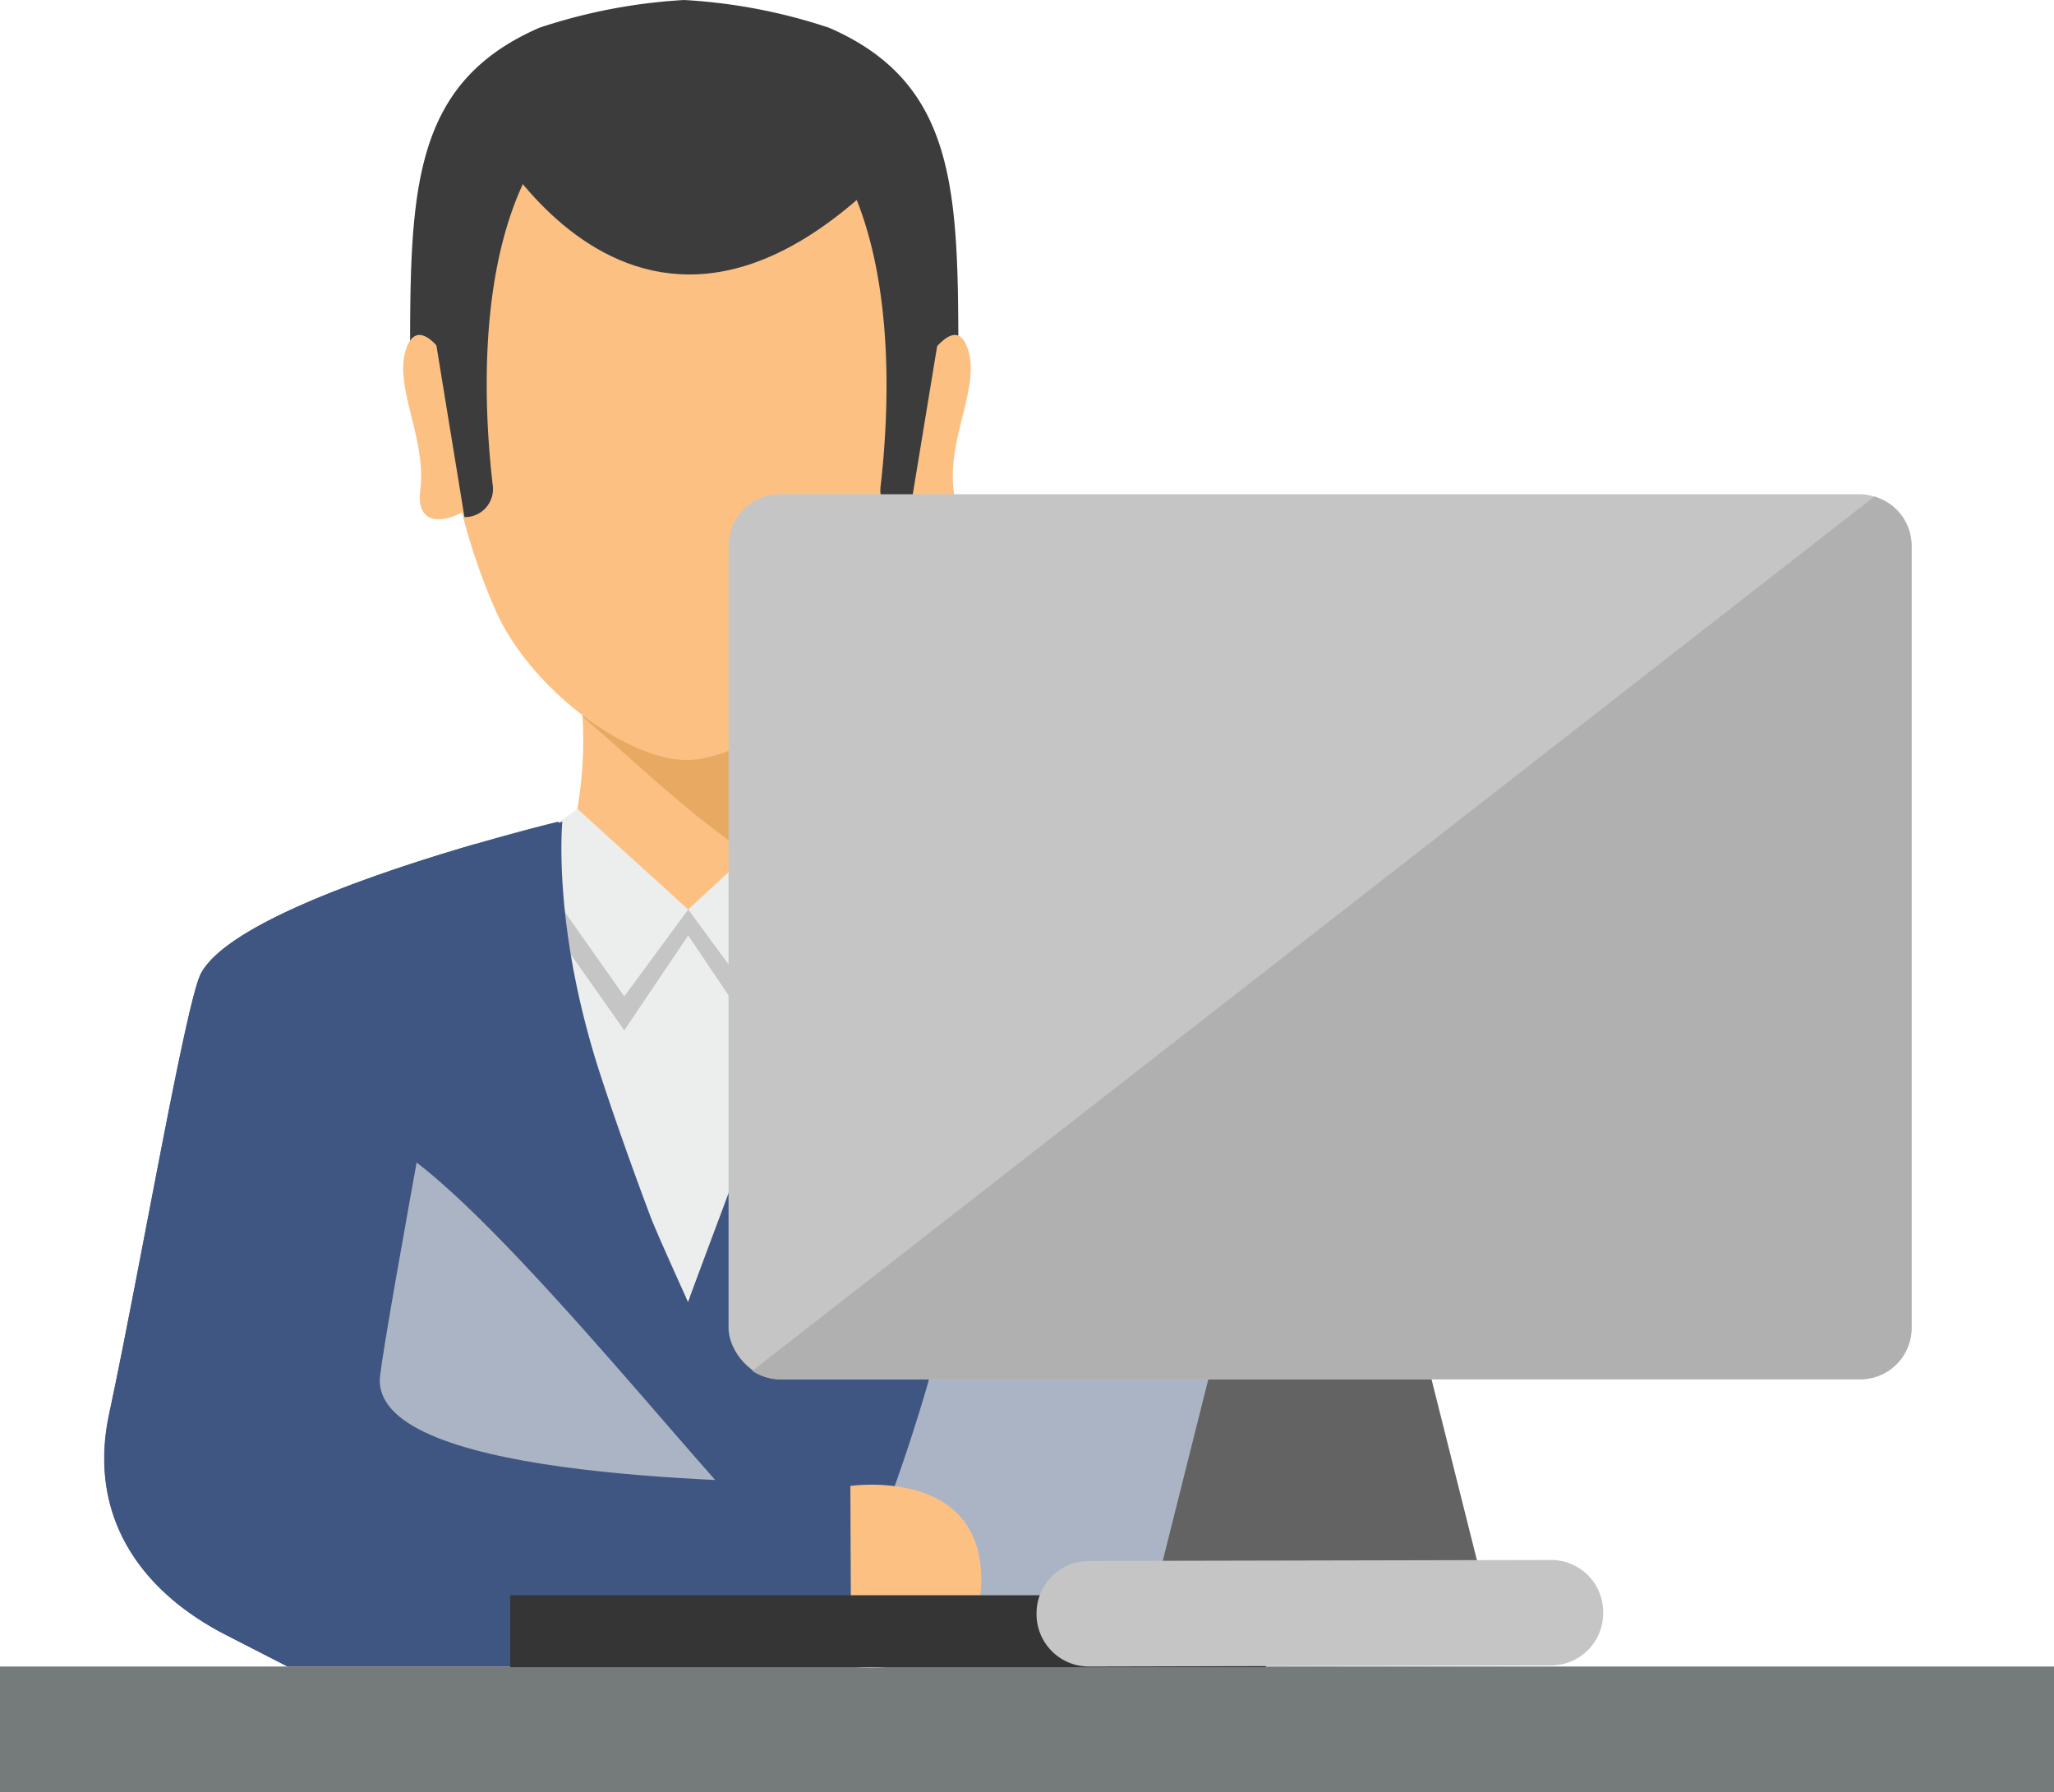
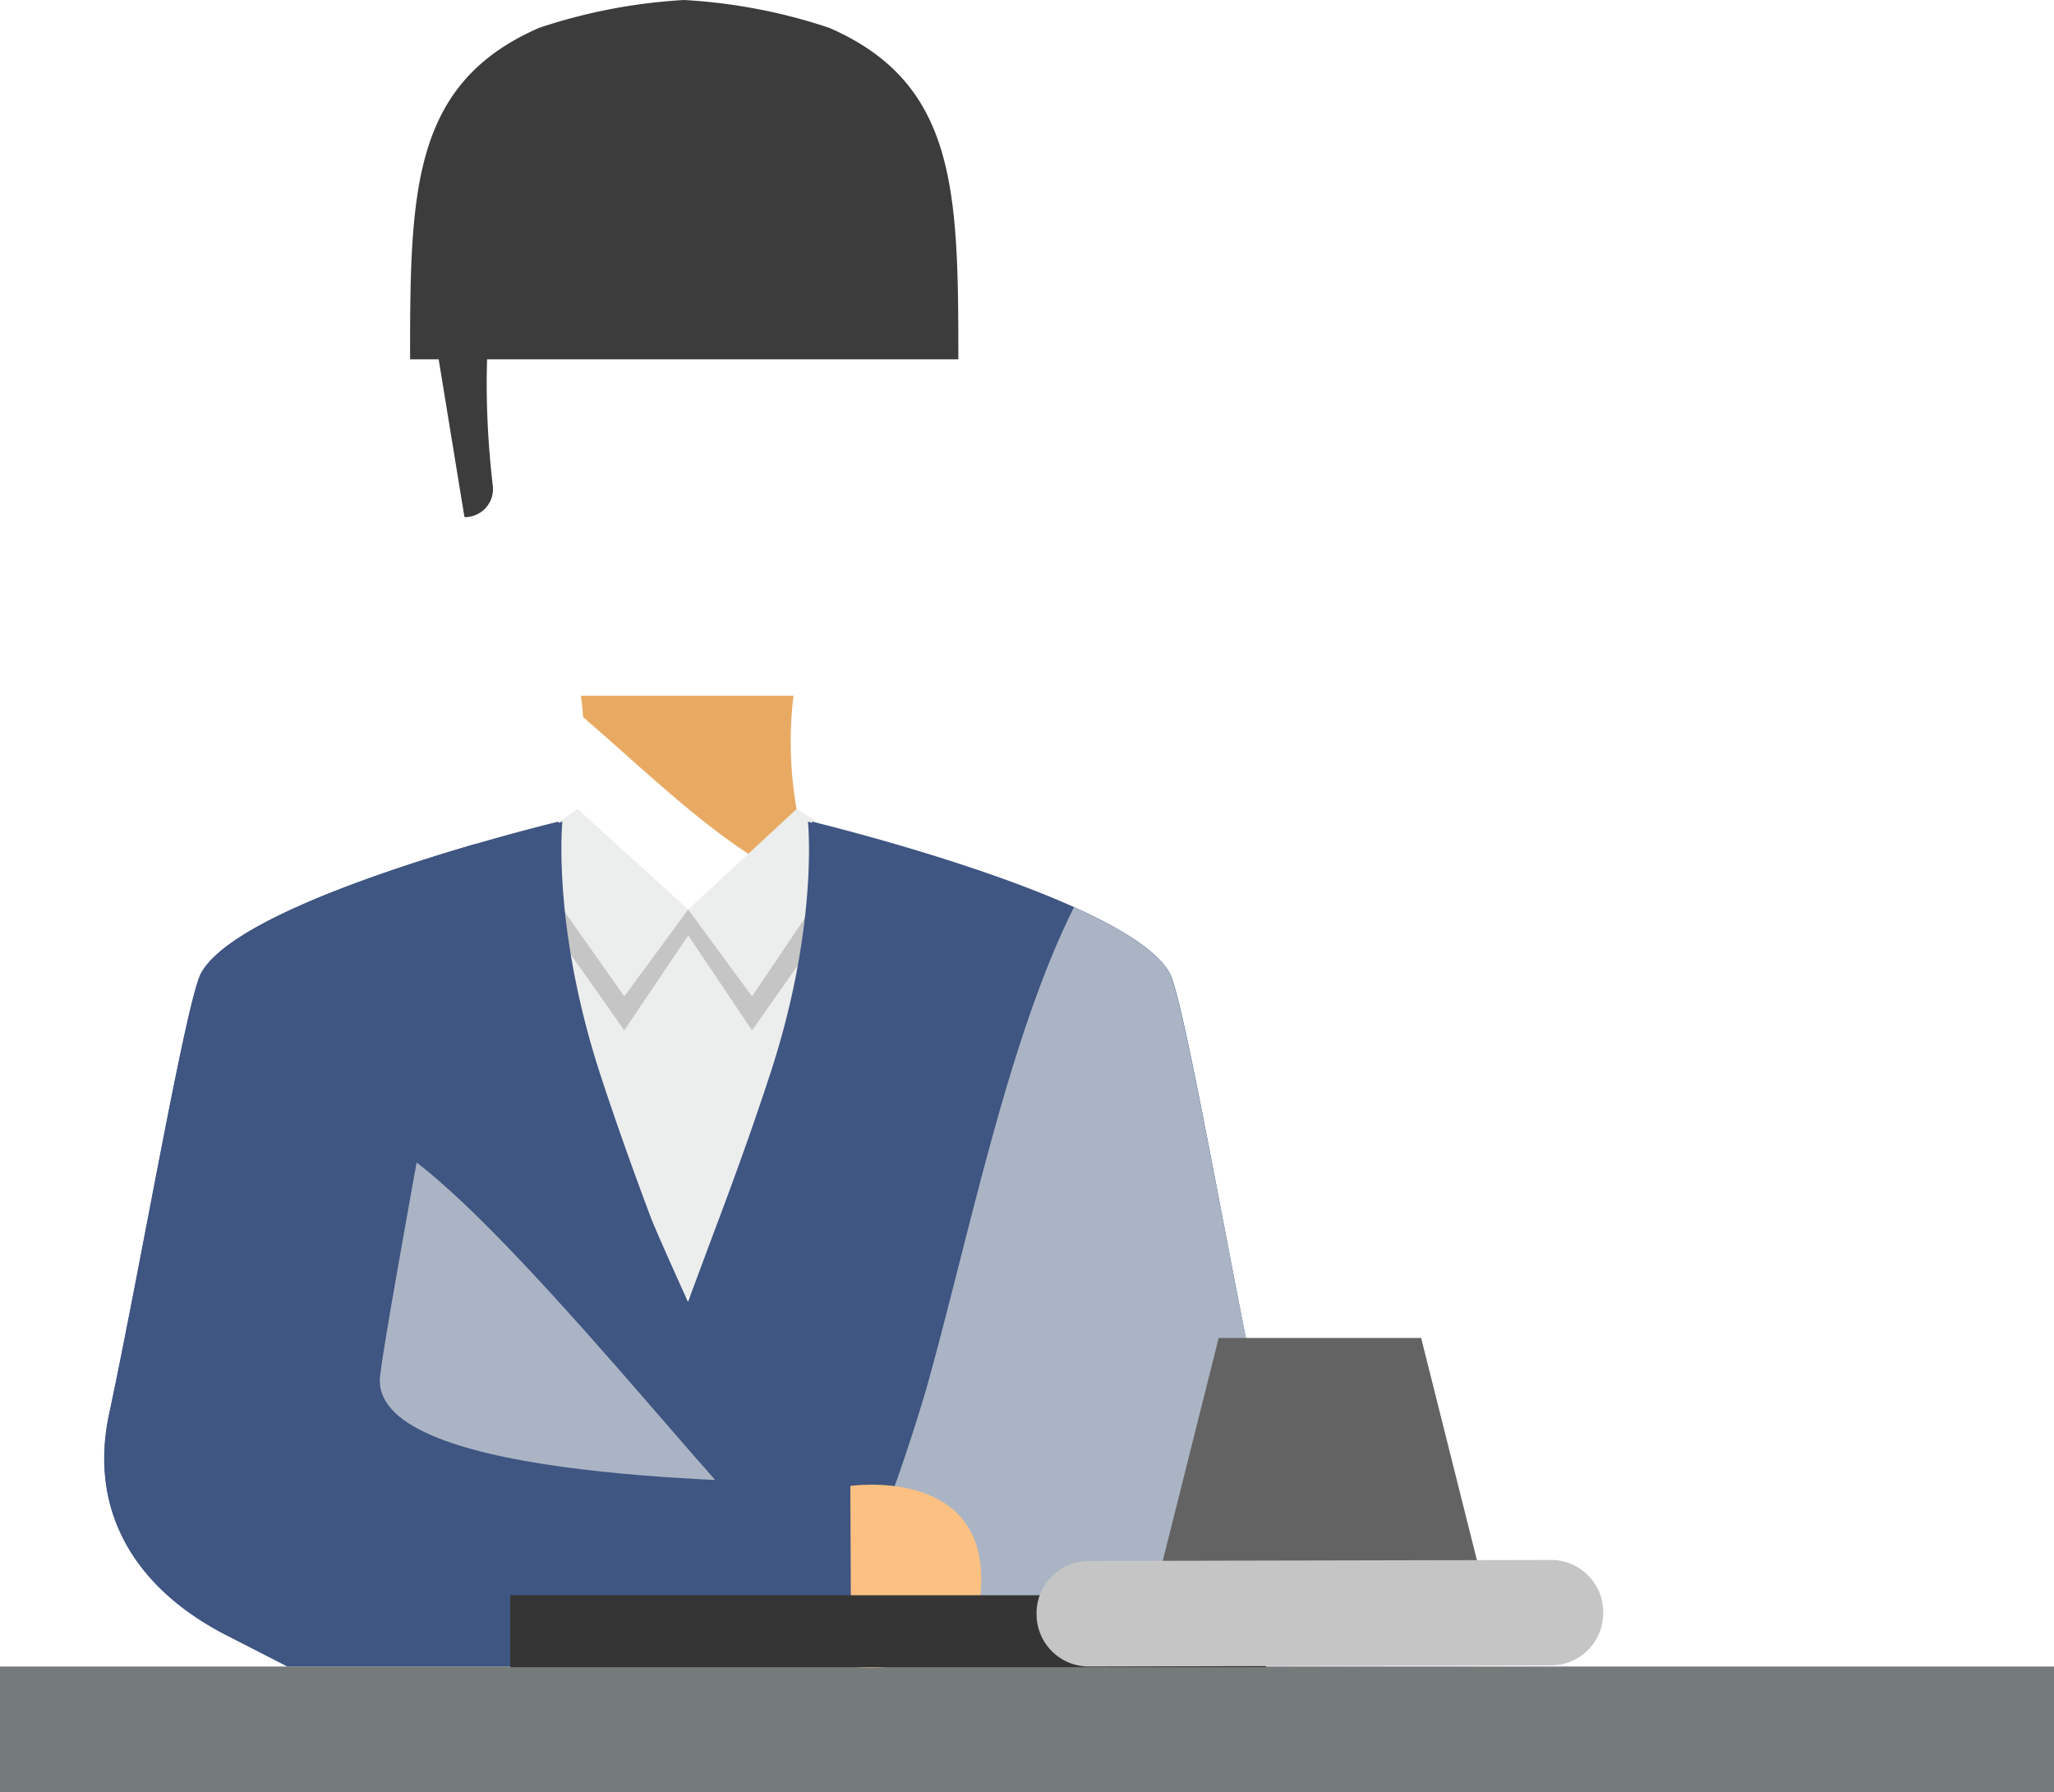
<svg xmlns="http://www.w3.org/2000/svg" viewBox="0 0 186.98 163.15">
  <defs>
    <style>.cls-1{isolation:isolate;}.cls-2{fill:#3c3c3c;}.cls-3{fill:#fcc083;}.cls-4{fill:#e8aa63;}.cls-5{fill:#eceded;}.cls-6{fill:#7d7d7d;opacity:0.35;}.cls-6,.cls-8{mix-blend-mode:multiply;}.cls-7{fill:#3f5582;}.cls-8{fill:#aab4c4;}.cls-9{fill:#757a7a;}.cls-10{fill:#353535;}.cls-11{fill:#636363;}.cls-12{fill:#c5c5c5;}.cls-13{fill:#b0b0b0;}</style>
  </defs>
  <title>devenir_admin</title>
  <g class="cls-1">
    <g id="Layer_1" data-name="Layer 1">
      <path class="cls-2" d="M82,5.82A50.55,50.55,0,0,0,68.8,3.29,50.63,50.63,0,0,0,55.61,5.82C44,10.88,43.85,20.69,43.85,36H93.76C93.76,20.69,93.62,10.88,82,5.82Z" transform="translate(-6.52 -3.29)" />
-       <path class="cls-3" d="M78.74,66.62H59.39a37,37,0,0,1-11.12,30.7l19.87,24H70l19.86-24A37,37,0,0,1,78.74,66.62Z" transform="translate(-6.52 -3.29)" />
      <path class="cls-4" d="M59.4,66.62H78.75a35.62,35.62,0,0,0,2.48,17.86c-8.08-3.15-14.52-9.8-21.63-15.91C59.52,67.33,59.4,66.62,59.4,66.62Z" transform="translate(-6.52 -3.29)" />
      <path class="cls-5" d="M58.35,80.21A37.57,37.57,0,0,1,48.27,97.32l19.87,24H70l19.86-24A37.57,37.57,0,0,1,79.78,80.21L69.16,86.08Z" transform="translate(-6.52 -3.29)" />
-       <path class="cls-3" d="M94.55,34.86c-.75-1.93-2-.93-3.07.33.3-14.94-7.59-22.53-7.59-22.53H54.25s-7.94,7.57-7.69,22.42c-1-1.21-2.25-2.09-3-.22-1.34,3.47,1.82,8.23,1.22,13.06-.41,3.26,2.16,2.93,3.79,2a55.37,55.37,0,0,0,3,8.78c3.1,7.21,12,13.77,17.44,13.77s14.22-6.61,17.45-13.77a41.84,41.84,0,0,0,3-8.82c1.62.94,4.28,1.33,3.87-2C92.73,43.09,95.9,38.33,94.55,34.86Z" transform="translate(-6.52 -3.29)" />
      <polygon class="cls-6" points="78.17 80.01 72.53 76.72 62.65 82.79 52.76 76.72 47.12 80.01 56.83 93.79 62.65 85.15 68.46 93.79 78.17 80.01" />
      <polygon class="cls-5" points="62.65 82.79 68.46 90.7 77.75 76.92 72.53 73.63 62.65 82.79" />
      <polygon class="cls-5" points="62.65 82.79 56.83 90.7 47.36 77.27 52.57 73.63 62.65 82.79" />
      <path class="cls-7" d="M113,91.87C109.21,85,80.44,78.08,80.44,78.08a.66.66,0,0,0,0,.11l-.37-.11s1,9.53-3.48,23.09c-1.47,4.5-3.12,9.07-4.55,12.88-.57,1.5-2.89,7.75-2.89,7.75s-2.84-6.25-3.41-7.75c-1.43-3.81-3.08-8.38-4.55-12.88-4.43-13.56-3.48-23-3.48-23.09l-.36.11v-.11S28.59,85,24.82,91.87c-1.36,2.48-5.55,26.93-8.37,40.12-1.93,9,2.52,16,10.74,20.18l5.5,2.82h71.73l5.88-2.9c8.38-4.13,13-11.19,11-20.32C118.49,118.64,114.34,94.34,113,91.87Z" transform="translate(-6.52 -3.29)" />
-       <path class="cls-8" d="M121.31,131.77c-2.82-13.13-7-37.43-8.33-39.9-1.13-2.06-4.52-4.12-8.69-6-6,12-9.46,29.55-13.4,43.68A167.29,167.29,0,0,1,81.11,155h23.31l5.88-2.9C118.68,148,123.27,140.9,121.31,131.77Z" transform="translate(-6.52 -3.29)" />
+       <path class="cls-8" d="M121.31,131.77c-2.82-13.13-7-37.43-8.33-39.9-1.13-2.06-4.52-4.12-8.69-6-6,12-9.46,29.55-13.4,43.68A167.29,167.29,0,0,1,81.11,155h23.31C118.68,148,123.27,140.9,121.31,131.77Z" transform="translate(-6.52 -3.29)" />
      <path class="cls-8" d="M74.85,141.5c-6.32-6.27-29.85-36.33-35.69-34.74-3.13.85-6.21,1.84-9.32,2.75-2.23,18,2.51,39.92,37.19,45.48h9.53Z" transform="translate(-6.52 -3.29)" />
      <path class="cls-7" d="M84,138.34c-12-.14-43.93-.68-42.88-9.81.57-5,7.66-43.09,8.61-48,0-.15.08-.28.11-.43-8.8,2.56-22.51,7.18-25,11.77-1.36,2.48-5.55,26.93-8.37,40.12-1.93,9,2.52,16,10.74,20.18l5.5,2.82H84Z" transform="translate(-6.52 -3.29)" />
      <path class="cls-2" d="M50,13.86s15.25,31.86,41.07.85C91.07,14.71,69.84-5.52,50,13.86Z" transform="translate(-6.52 -3.29)" />
      <path class="cls-2" d="M51.38,47.51c-1.08-9.22-2-30.79,11.82-36.81L59,8.66s-12.35,2.5-13.49,21.57L48.8,50.36h0A2.55,2.55,0,0,0,51.38,47.51Z" transform="translate(-6.52 -3.29)" />
-       <path class="cls-2" d="M89.13,50.36h.14l3.29-20C91.42,11.28,79.07,8.79,79.07,8.79l-4.22,2c13.79,6,12.9,27.55,11.83,36.79A2.45,2.45,0,0,0,89.13,50.36Z" transform="translate(-6.52 -3.29)" />
      <rect class="cls-9" y="151.7" width="186.98" height="11.45" />
      <path class="cls-3" d="M83.93,138.55s12.29-1.81,11.91,9C95.52,156.49,84,155,84,155Z" transform="translate(-6.52 -3.29)" />
      <rect class="cls-10" x="46.45" y="145.21" width="68.79" height="6.55" />
      <polygon class="cls-11" points="135.89 147.77 104.42 147.77 110.94 121.79 129.37 121.79 135.89 147.77" />
-       <rect class="cls-12" x="66.32" y="44.99" width="107.68" height="80.57" rx="4.68" ry="4.68" />
      <path class="cls-12" d="M147.72,154.89l-42.07.1a4.76,4.76,0,0,1-4.77-4.75v-.09a4.76,4.76,0,0,1,4.74-4.77l42.08-.09a4.74,4.74,0,0,1,4.76,4.74v.1A4.75,4.75,0,0,1,147.72,154.89Z" transform="translate(-6.52 -3.29)" />
-       <path class="cls-13" d="M177.15,48.49,75,128.08a4.63,4.63,0,0,0,2.55.76h98.31a4.67,4.67,0,0,0,4.68-4.68V53A4.66,4.66,0,0,0,177.15,48.49Z" transform="translate(-6.52 -3.29)" />
    </g>
  </g>
</svg>